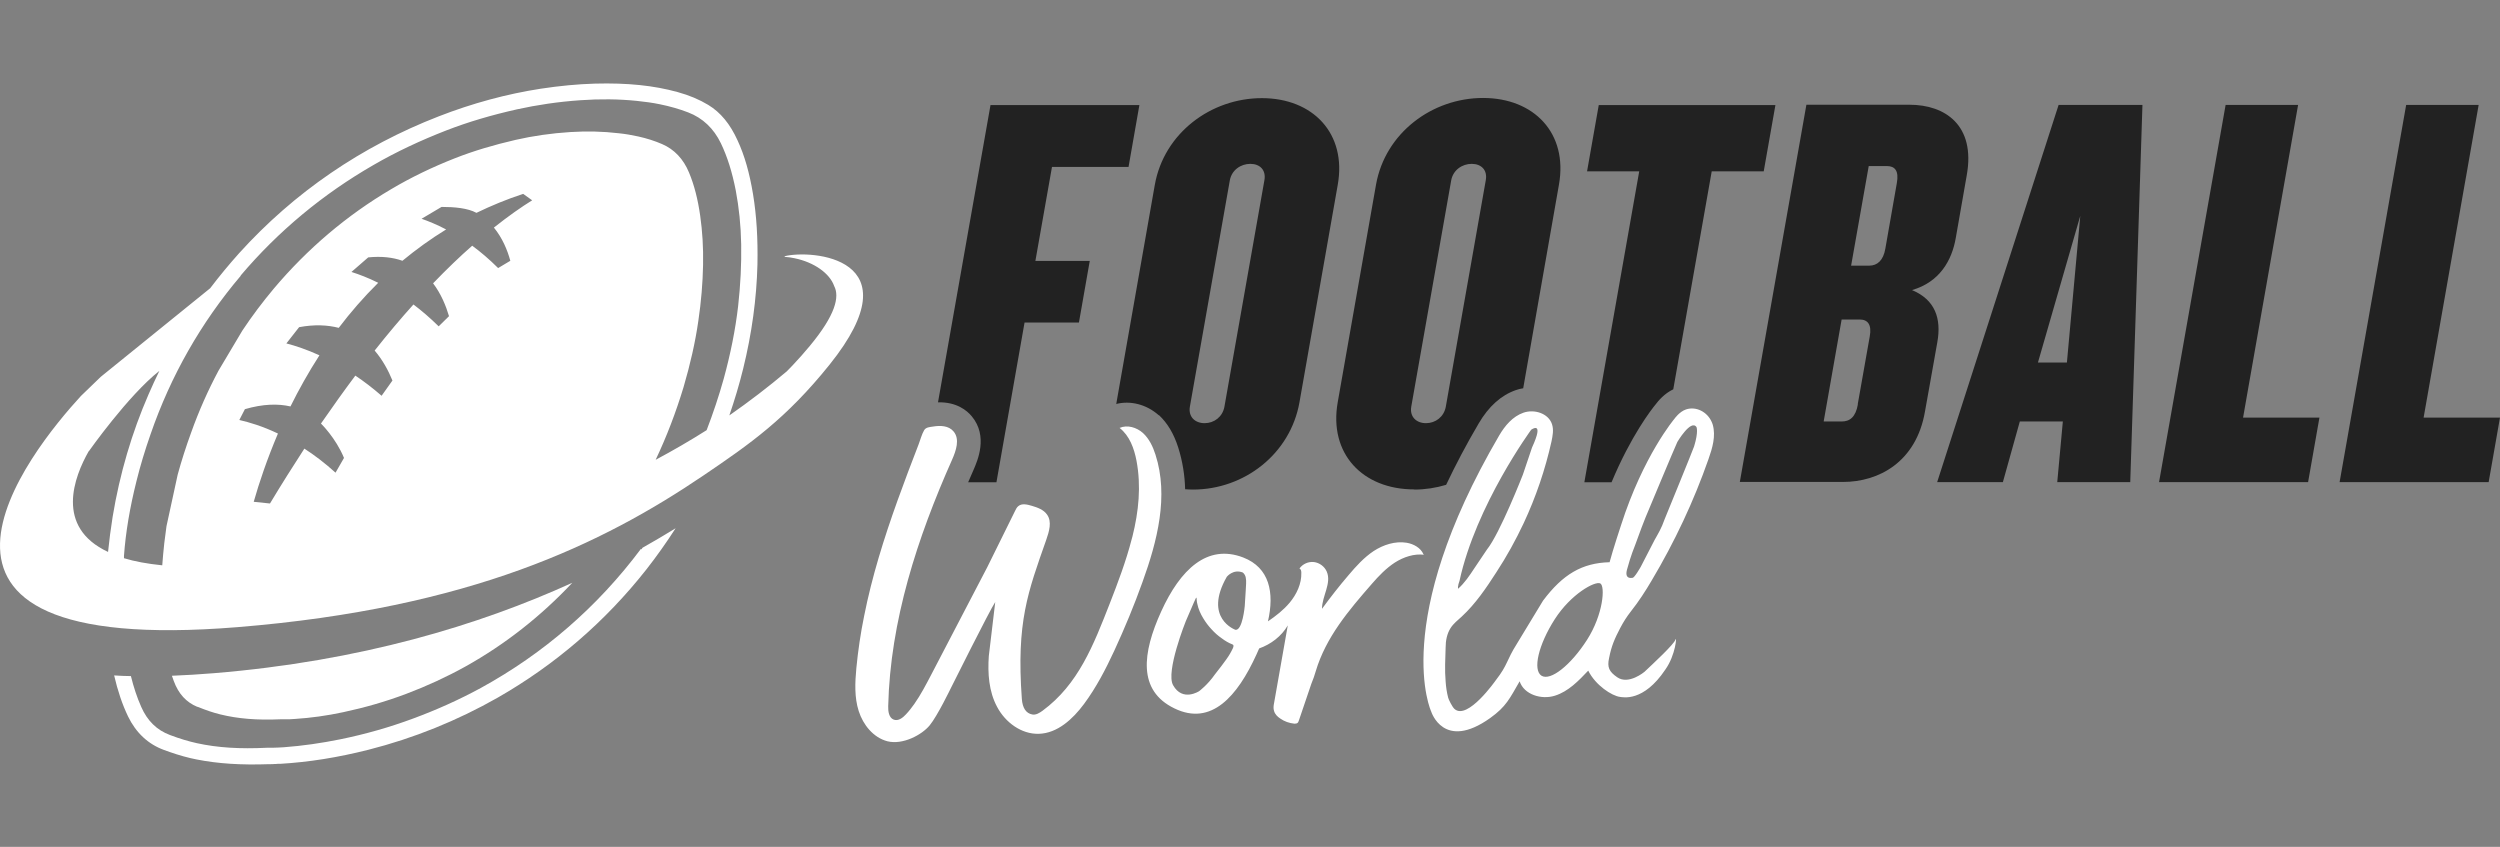
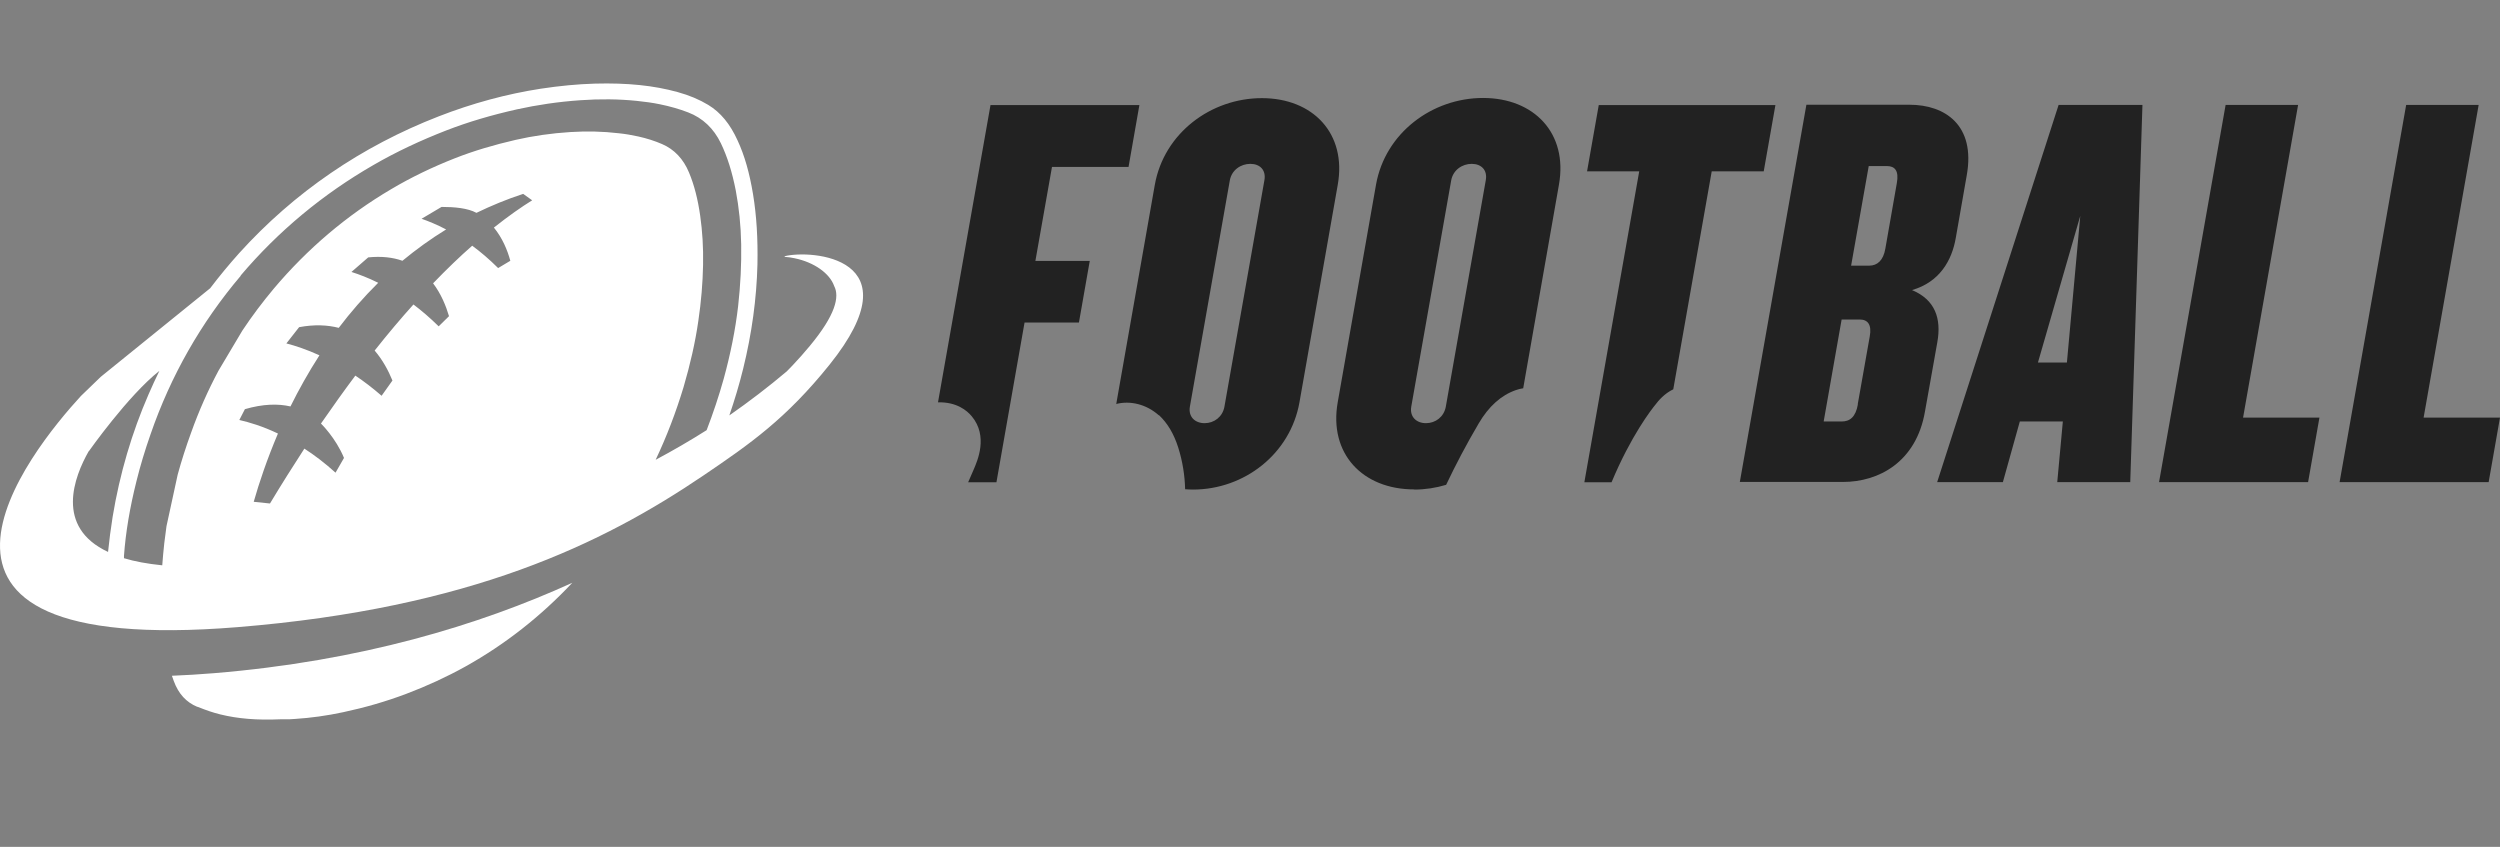
<svg xmlns="http://www.w3.org/2000/svg" id="Ebene_1" width="1475.995" height="500" data-name="Ebene 1">
  <rect width="100%" height="100%" fill="#808080" stroke="none" />
  <defs>
    <style>.cls-1{fill:#fff}.cls-2{fill:#222}</style>
  </defs>
  <g>
    <path d="M1356.795 61.94h-42.8l-39.3 222.7h88l6.7-38.1h-45.1l32.5-184.6zM834.995 289.04c6.5 0 12.8-1 18.8-2.8 5.6-11.8 11.9-23.8 19.2-36.2 5.9-10.1 13.3-16.7 21.9-19.7 1.4-.5 2.9-.9 4.4-1.1l21.1-120.2c5.4-30.4-14.7-51.2-44.8-51.2s-57.8 20.7-63.2 51.2l-22.6 128.4c-5.4 30.4 14.7 51.5 45.1 51.5l.1.1Zm-1.8-48.9 23.6-133.7c1.1-6 6.4-9.7 12.1-9.7s9.4 3.7 8.3 9.7l-23.6 133.7c-1.1 6-6.1 9.7-11.7 9.7s-9.7-3.7-8.7-9.7ZM1430.895 246.54l32.5-184.6h-42.8l-39.3 222.7h88l6.7-38.1h-45.1zM1128.895 171.24c16.2-4.7 23.5-17.4 25.8-30.8l6.5-37.1c5.2-29.4-12.8-41.5-33.8-41.5h-60.9l-39.3 222.7h60.9c21.1 0 43.2-11.7 48.4-41.5 0 .1 7.3-41 7.3-41 2.5-14-1.3-25.1-15-30.8h.1Zm-25 27.4-7.1 40.1h.1c-1.3 7.5-4.8 10.1-9.5 10.1h-10.7l10.6-60.2h10.7c4.7 0 7.2 3 5.9 10Zm16-90.6-6.8 38.8c-1.2 7-4.8 10-9.5 10h-10.7l10.4-58.8h10.7c4.7 0 7.2 2.7 5.9 10ZM951.495 284.64c11.4-27.3 23.5-42.9 26-45.9 1.5-2 5-6.3 10.4-8.9l22.7-128.7h30.8-.1l6.9-39.1h-104.3l-6.9 39.1h30.8l-32.4 183.6h16.1v-.1ZM658.895 238.54c8.5-2.2 18 .2 25.2 6.6h.2c5 4.7 8.7 10.9 11.3 19 2.6 8.2 3.9 16.5 4.1 24.7 1.5.1 3 .2 4.6.2 30.4 0 57.5-21.1 62.9-51.5l22.6-128.4c5.4-30.4-14.7-51.2-44.8-51.2s-57.8 20.7-63.2 51.2l-22.6 128.4c0 .4-.1.7-.2 1h-.1Zm43.6 1.6 23.6-133.7c1.1-6 6.4-9.7 12.1-9.7s9.4 3.7 8.3 9.7l-23.6 133.7c-1.1 6-6.1 9.7-11.7 9.7s-9.7-3.7-8.7-9.7ZM1143.695 284.64h38.8l10-35.8h25.4l-3.3 35.8h43.1l7.2-222.7h-49.5l-71.7 222.7Zm76.6-70.6h-17.1l25-86.6-7.9 86.6ZM573.695 245.74c9.9 11.8 3.3 26.5 1.2 31.4-1.1 2.6-2.2 5.1-3.3 7.6h16.7l16.6-94.3h32.1l6.4-36.4h-32.1l9.8-55.5h45.2l6.4-36.5h-87.9l-31 175.5c10.9-.3 17.1 4.8 19.9 8.2Z" class="cls-2" />
  </g>
  <g>
    <path d="M116.593 417.266c4.9 2 9.3 3.5 13.4 4.5 10.5 2.6 21.8 3.5 35.6 2.9h2.7c1.9 0 3.9 0 5.8-.2 9.3-.6 18.9-1.9 28.6-4 12.7-2.7 25.2-6.3 37.1-10.8 12.2-4.6 23.9-10 34.9-16.1 23.5-13.1 44.6-29.7 63.2-49.5-54.9 25-125.1 46.3-211.8 53.4-8.7.7-16.9 1.2-24.6 1.5.4 1.1.7 2.1 1.1 3.1 2.8 7.6 7.4 12.6 14 15.3v-.1Z" class="cls-1" />
-     <path d="M378.393 324.066c-25.5 34.1-57.3 61.7-94.5 82.1-12.5 6.8-26 12.9-40.1 18.1-13.7 5.1-28.1 9.2-42.8 12.2-11.3 2.3-22.5 3.9-33.3 4.7-2.2.2-4.5.2-6.7.3h-3.2c-16.1.8-29.3 0-41.6-2.7-4.9-1.1-10-2.6-15.8-4.8-7.8-2.9-13.4-8.4-17-16.6-2.5-5.6-4.5-11.7-6.1-18.2-3.4 0-6.7-.2-9.9-.4 2.1 9.1 4.8 17.1 8.2 24.2 4.7 9.7 11.9 16.4 21.2 19.8 4.6 1.7 10 3.5 15.5 4.8 1.2.3 2.4.5 3.7.8 12.6 2.5 26.3 3.4 42.9 2.8h1c.7 0 1.4 0 2.2-.1.6 0 1.2 0 1.8-.1h1.5c16.9-1 33.9-3.7 52.1-8.3 26.8-6.8 52.5-17.2 76.4-30.8 33.9-19.4 63.4-44.8 87.6-75.5 6.2-7.9 12-16.1 17.4-24.5-6.2 3.8-12.7 7.7-19.5 11.5-.2.3-.5.6-.7 1l-.3-.3Z" class="cls-1" />
    <path d="m462.993 151.166.5.5c1.8.1 3.7.4 5.6.8 11.7 2.4 20.8 9 23.4 16.4 3.3 6.3.8 17.1-14.4 35.4-3.3 4-6.7 7.8-10.1 11.4-1.2 1.2-2.3 2.4-3.5 3.6-11 9.3-22.3 17.9-33.9 26 3.1-9 5.9-18.3 8.2-27.7 5.1-20.7 7.9-41.3 8.4-61.4.3-15.2-.5-28.7-2.6-41.5-2.1-12.7-5-22.8-9.1-31.7-4.5-9.9-10.1-16.6-17.3-21-5.3-3.2-11.2-5.7-18.1-7.6-14.1-3.9-29.6-5.5-48.8-5-10.3.3-20.7 1.3-32 3-20.1 3.1-40.4 8.6-60.2 16.3-45.6 17.7-85.3 44.8-117.9 80.8-6 6.7-11.7 13.6-17.1 20.7l-64.6 52.3-11.7 11.3c-29.4 32-128.8 154.5 92.4 136.5 137.8-11.2 215.7-49.3 275.2-89.6 27.3-18.5 48.7-33.4 74.4-65.4 51.1-63.7-11.3-67.9-26.5-64h-.3v-.1Zm-320.9 11.5c22.2-26.2 48.6-48.1 78.5-65.3 13.3-7.7 27.8-14.5 43-20.4 12.9-5 26.5-9 41.6-12.4 11.8-2.6 24.4-4.5 37.6-5.4 11.3-.8 22.5-.7 33.2.4 4.8.5 9.3 1.1 13.6 2 5.9 1.2 11.5 2.8 16.7 4.8 8.6 3.3 15.1 9.5 19.3 18.2 3.9 8.1 6.7 17.2 8.8 27.9 1.9 10.1 3 20.5 3.2 31.8.2 11.6-.4 23.9-1.8 36.4-1.6 13.9-4.5 28.3-8.5 42.9-2.9 10.4-6.3 20.5-10.1 30.4-9.8 6.2-19.8 12-30.1 17.5 6.5-13.7 12-28.1 16.5-43 3.9-13.3 6.9-26.4 8.7-39 1.7-11.4 2.6-22.5 2.8-33.1.2-10.3-.4-19.8-1.7-29-1.4-9.8-3.5-18.1-6.6-25.5-3.3-8-8.7-13.7-15.9-16.8-4.4-1.9-9.1-3.4-14.1-4.5-3.7-.8-7.5-1.5-11.6-1.9-9.2-1.1-18.8-1.3-28.4-.7-11.3.7-22.2 2.3-32.3 4.6-13 3-24.8 6.5-36 10.9-13.2 5.2-25.9 11.3-37.5 18.2-26.2 15.4-49.5 35.2-69.4 58.8-6.6 7.9-12.8 16.1-18.5 24.7l-14.1 23.7c-6.2 11.6-11.6 23.8-16.1 36.4-3.1 8.5-5.8 16.9-8 25l-6.6 30.4c-.5 3.4-.9 6.7-1.3 10-.5 4.6-.9 9-1.2 13.1-8.9-.9-16.4-2.3-22.6-4.2v-1.4c1-13.8 3.4-28.2 7.4-44.2 2.2-8.9 5-18.2 8.3-27.6 11.9-34.5 29.8-65.9 53.2-93.5v-.2Zm26.9 40.2 7.6-9.7c9.1-1.7 16.8-1.3 23.4.4 6.9-9.1 14.7-18.1 23.3-26.6-6-3-11.4-5-15.8-6.4l9.9-8.6c7.9-.8 14.6 0 20.2 2 8-6.6 16.5-12.8 25.8-18.5-5.5-2.9-10.5-4.9-14.5-6.3l11.8-7c7.6 0 15.5.7 20.6 3.5 8.7-4.2 17.8-8 27.6-11.2l5.3 3.8c-6.3 3.9-13.9 9.2-22.6 16.1 5 6.1 8 13.3 9.7 19.6l-7.2 4.3c-5.2-5.2-10.3-9.5-15.3-13.2-7.2 6.3-14.9 13.7-23.1 22.2 4.7 6.2 7.6 13.3 9.4 19.4l-6.1 6c-5.1-5-10.1-9.3-14.9-12.9-7.3 8.1-15 17.2-22.9 27.2 4.7 5.5 8.1 11.8 10.5 17.7l-6.4 9c-5.3-4.6-10.4-8.5-15.5-11.9-6.6 8.8-13.3 18.2-20.3 28.3 0 0 8.7 8.4 13.6 20.3l-5 8.7c-6.3-5.7-12.5-10.4-18.4-14.2-6.6 10.2-13.4 20.9-20.3 32.4l-9.6-1c3.2-11.3 7.9-25.2 14.3-40.3-9.2-4.4-17.1-6.7-22.8-8l3.3-6.4c10.7-3.1 19.5-3.3 26.9-1.6 4.9-9.9 10.6-20.1 17.1-30.2-7.5-3.4-14.1-5.6-19.5-7h-.1v.1Zm-116.5 63.5s23.1-32.8 41.6-47.4c-2.2 4.6-4.4 9.2-6.4 13.9-9.8 22.5-17 46.8-21.2 72.3-1.1 6.9-2 13.8-2.7 20.7-31.5-14.7-20-44.4-11.4-59.5h.1Z" class="cls-1" />
  </g>
-   <path d="M682.195 268.44c-1.5-4.7-3.7-9.4-7.4-12.8-3.7-3.3-9.2-5-13.8-3 5.9 4.6 8.6 12.1 10 19.4 2.8 14.9 1.3 29.9-2.4 44.7l-.5 1.8c-3.3 12.8-8.1 25.5-12.9 37.8-9.6 24.5-18.5 47.7-39.7 63.3-1.8 1.3-3.9 2.6-6 2.2-3.8-.7-5.8-3.9-6.2-9.2-3.3-45.5 3.6-63.1 14.4-93.9 1.7-4.9 3.5-10.7.5-14.9-2-2.9-5.6-4.2-9-5.2-2.7-.8-5.9-1.6-8 .2-.9.7-1.4 1.8-1.9 2.8-5.5 11.1-10.9 22.1-16.4 33.2-11 21.2-22 42.3-33.1 63.5-3.1 5.9-6.2 11.9-10 17.3-1.5 2.1-3.1 4.2-4.9 6.1-1.9 2.1-4.7 4.2-7.3 3.1-2.8-1.1-3.3-4.9-3.2-7.9 1.2-50.4 17.2-99.4 37.7-145.5 2.4-5.4 4.7-12.2.9-16.7-2.9-3.5-7.9-3.6-12.1-2.9-2 .3-4.3.4-5.3 2.2-1.4 2.4-2.2 5.6-3.2 8.2-4.3 11.1-8.5 22.2-12.5 33.3-8 22.3-15.1 44.9-19.7 68.1-2.1 10.2-3.6 20.5-4.6 30.8-.8 8.5-1.2 17.3 1.4 25.4s8.6 15.6 16.9 17.8c9.1 2.3 20.4-3.8 25-9.4s12.5-22 12.5-22 23-46.1 26.2-50.8l-3.8 31.9c-.7 10.2 0 20.9 4.9 30 4.8 9.1 14.3 16.2 24.6 15.9 11-.3 20.1-8.7 26.7-17.6 7.2-9.7 12.8-20.5 17.9-31.5 6.1-13.2 11.7-26.7 16.6-40.4 8.8-24.3 15.6-50.9 7.7-75.3M735.695 344.64c0 1.3-.2 2.5-.2 3.7l-.6 9.5s-1.3 14.6-5.5 14c0 0-19.1-6.8-5.1-31.3 0 0 3.8-4.8 9.5-2.5.9.8 1.5 1.8 1.7 3 .2 1.1.3 2.3.2 3.6m-9.5 41.3c-1.7 3.2-8.9 12.2-8.9 12.2-4.3 6.2-9.3 9.9-9.3 9.9s-9.8 6.5-15.4-3.5c-4.5-7.9 7.5-37.8 7.5-37.8s4.4-10.1 4.7-10.9c2.4-5.7 1.3-2 2.1.7.6 3 1.9 5.9 3.5 8.5 1.4 2.3 3 4.5 4.9 6.5 1.8 2 3.8 3.8 6 5.3 2.1 1.6 4.2 2.8 6.3 3.6 1.7.5-.3 3.4-1.4 5.5m114.2-58.7c-1.6-3.8-5.8-6.1-9.9-6.8-6.8-1.1-13.8 1.2-19.5 4.9-5.7 3.8-10.4 9-14.8 14.2-5.5 6.4-10.7 13.1-15.7 19.9 0-7.5 5.8-15.1 2.8-22-1.3-3-4.3-5.2-7.5-5.6-3.3-.4-6.7 1.1-8.6 3.8.9.4 1.1 1.5 1.1 2.5.2 6.5-2.8 12.8-6.9 17.7-3.6 4.3-8.1 7.8-12.8 11 3.9-17 .9-31.7-14.6-37.7-21.3-8.2-37.2 7.2-48.4 31.8-11.2 24.6-14 46.8 7.8 57.3 21.8 10.6 37.2-7.2 48.4-31.8.5-1.2 1.1-2.4 1.6-3.6 7-2.5 13.2-7.2 16.9-13.6l-8.1 45.9c-.3 1.5-.5 3.1 0 4.6.5 1.9 2 3.4 3.7 4.5 2.4 1.7 5.3 2.7 8.2 3 .5 0 1.1 0 1.6-.2.7-.3 1-1.1 1.2-1.8 2.4-7.2 4.9-14.3 7.3-21.5 1.1-2.7 2-5.2 2.6-7.4 6-20.1 19.4-35.9 33.2-51.7 4-4.6 8.3-9.1 13.5-12.5 5.2-3.3 11.4-5.4 17.4-4.6-.3 0-.4 0-.4-.3M936.995 377.74c-9.6 15-21.6 24.5-26.9 21.2-5.3-3.4-1.8-18.3 7.8-33.3s23.8-22.7 26.9-21.2c3 1.6 1.8 18.3-7.8 33.3m-76.1-31.6c0-1.1.5-2.1.8-3.2 9.7-44.7 42.3-89.2 42.3-89.2s8.1-6 .5 10.5l-5.4 16s-13.6 34.8-21.2 44.2c-2 3-5.4 8-7.4 11-2.9 4.4-5.8 8.8-9.7 12.2v-1.5m99.8-9.9c.8-2.8 2-7.5 5-15 1.3-3.3 2.3-6.5 3.6-9.8.7-1.7 1.6-4.2 2.3-5.9 0 0 17.4-41.7 18.8-44.6 0 0 8-13.6 11.3-8.8 0 0 1.3 2.6-1.4 11.4-.5 1.7-17.4 43-17.4 43-1.9 5.5-4 8.8-5.9 12.2l-8.2 15.9s-4 7.1-5 6.5c0 0-4.8 1.2-3.1-4.9m-4 34.5c1.9-3.6 3.8-6.6 6.3-9.8 4.6-5.8 8.6-12 12.3-18.3 13.5-22.7 24.8-46.7 33.5-71.6 2.3-6.5 4.4-13.6 2.5-20.3-.2-.6-.4-1.2-.7-1.8-2.6-5.8-9.2-9.2-15.1-7.2-3.9 1.3-6.8 5.5-6.8 5.5s-18.4 21.7-31.6 63c0 0-4.8 14.5-6.7 21.7-16.2.4-27.6 7.1-39.3 22.7l-15.4 25.4c-6.5 10.3-5.2 12.2-12.5 21.6 0 0-16.7 23.9-24.4 16.9-1.4-1.3-3.5-5.7-3.7-6.6-.8-3.1-1.3-6.4-1.5-9.6-.6-6.6-.2-13.5 0-20.1 0-4 .8-8.1 2.9-11.4 1.7-2.7 4.3-4.7 6.7-6.9 8-7.4 14.4-16.8 20.3-26 6.1-9.3 11.5-19.1 16.2-29.1 7.2-15.4 12.7-31.6 16.4-48.2.7-3.4 1.4-6.9.3-10.2-2.1-6.4-10.4-9-16.8-6.8s-11 7.7-14.4 13.5c-64.7 110.7-40.1 163-40.1 163s7.3 23.4 34.8 3.8c9.5-6.8 11.5-11.5 17.4-21.7 2.6 7.9 12.9 11 20.8 8.5 8-2.5 14-8.8 19.7-14.8 4.3 8.7 14 14.9 18.7 15.5 1.7.2 13.9 3.2 26.8-16.1 6.2-8.7 6.9-20.5 6-17.7s-12.9 13.9-18.3 19c0 0-9.4 7.9-16.1 3.2-4.8-3.3-6-5.9-4.8-11.3 1.4-7.2 3.3-11.5 6.6-17.8" class="cls-1" />
</svg>